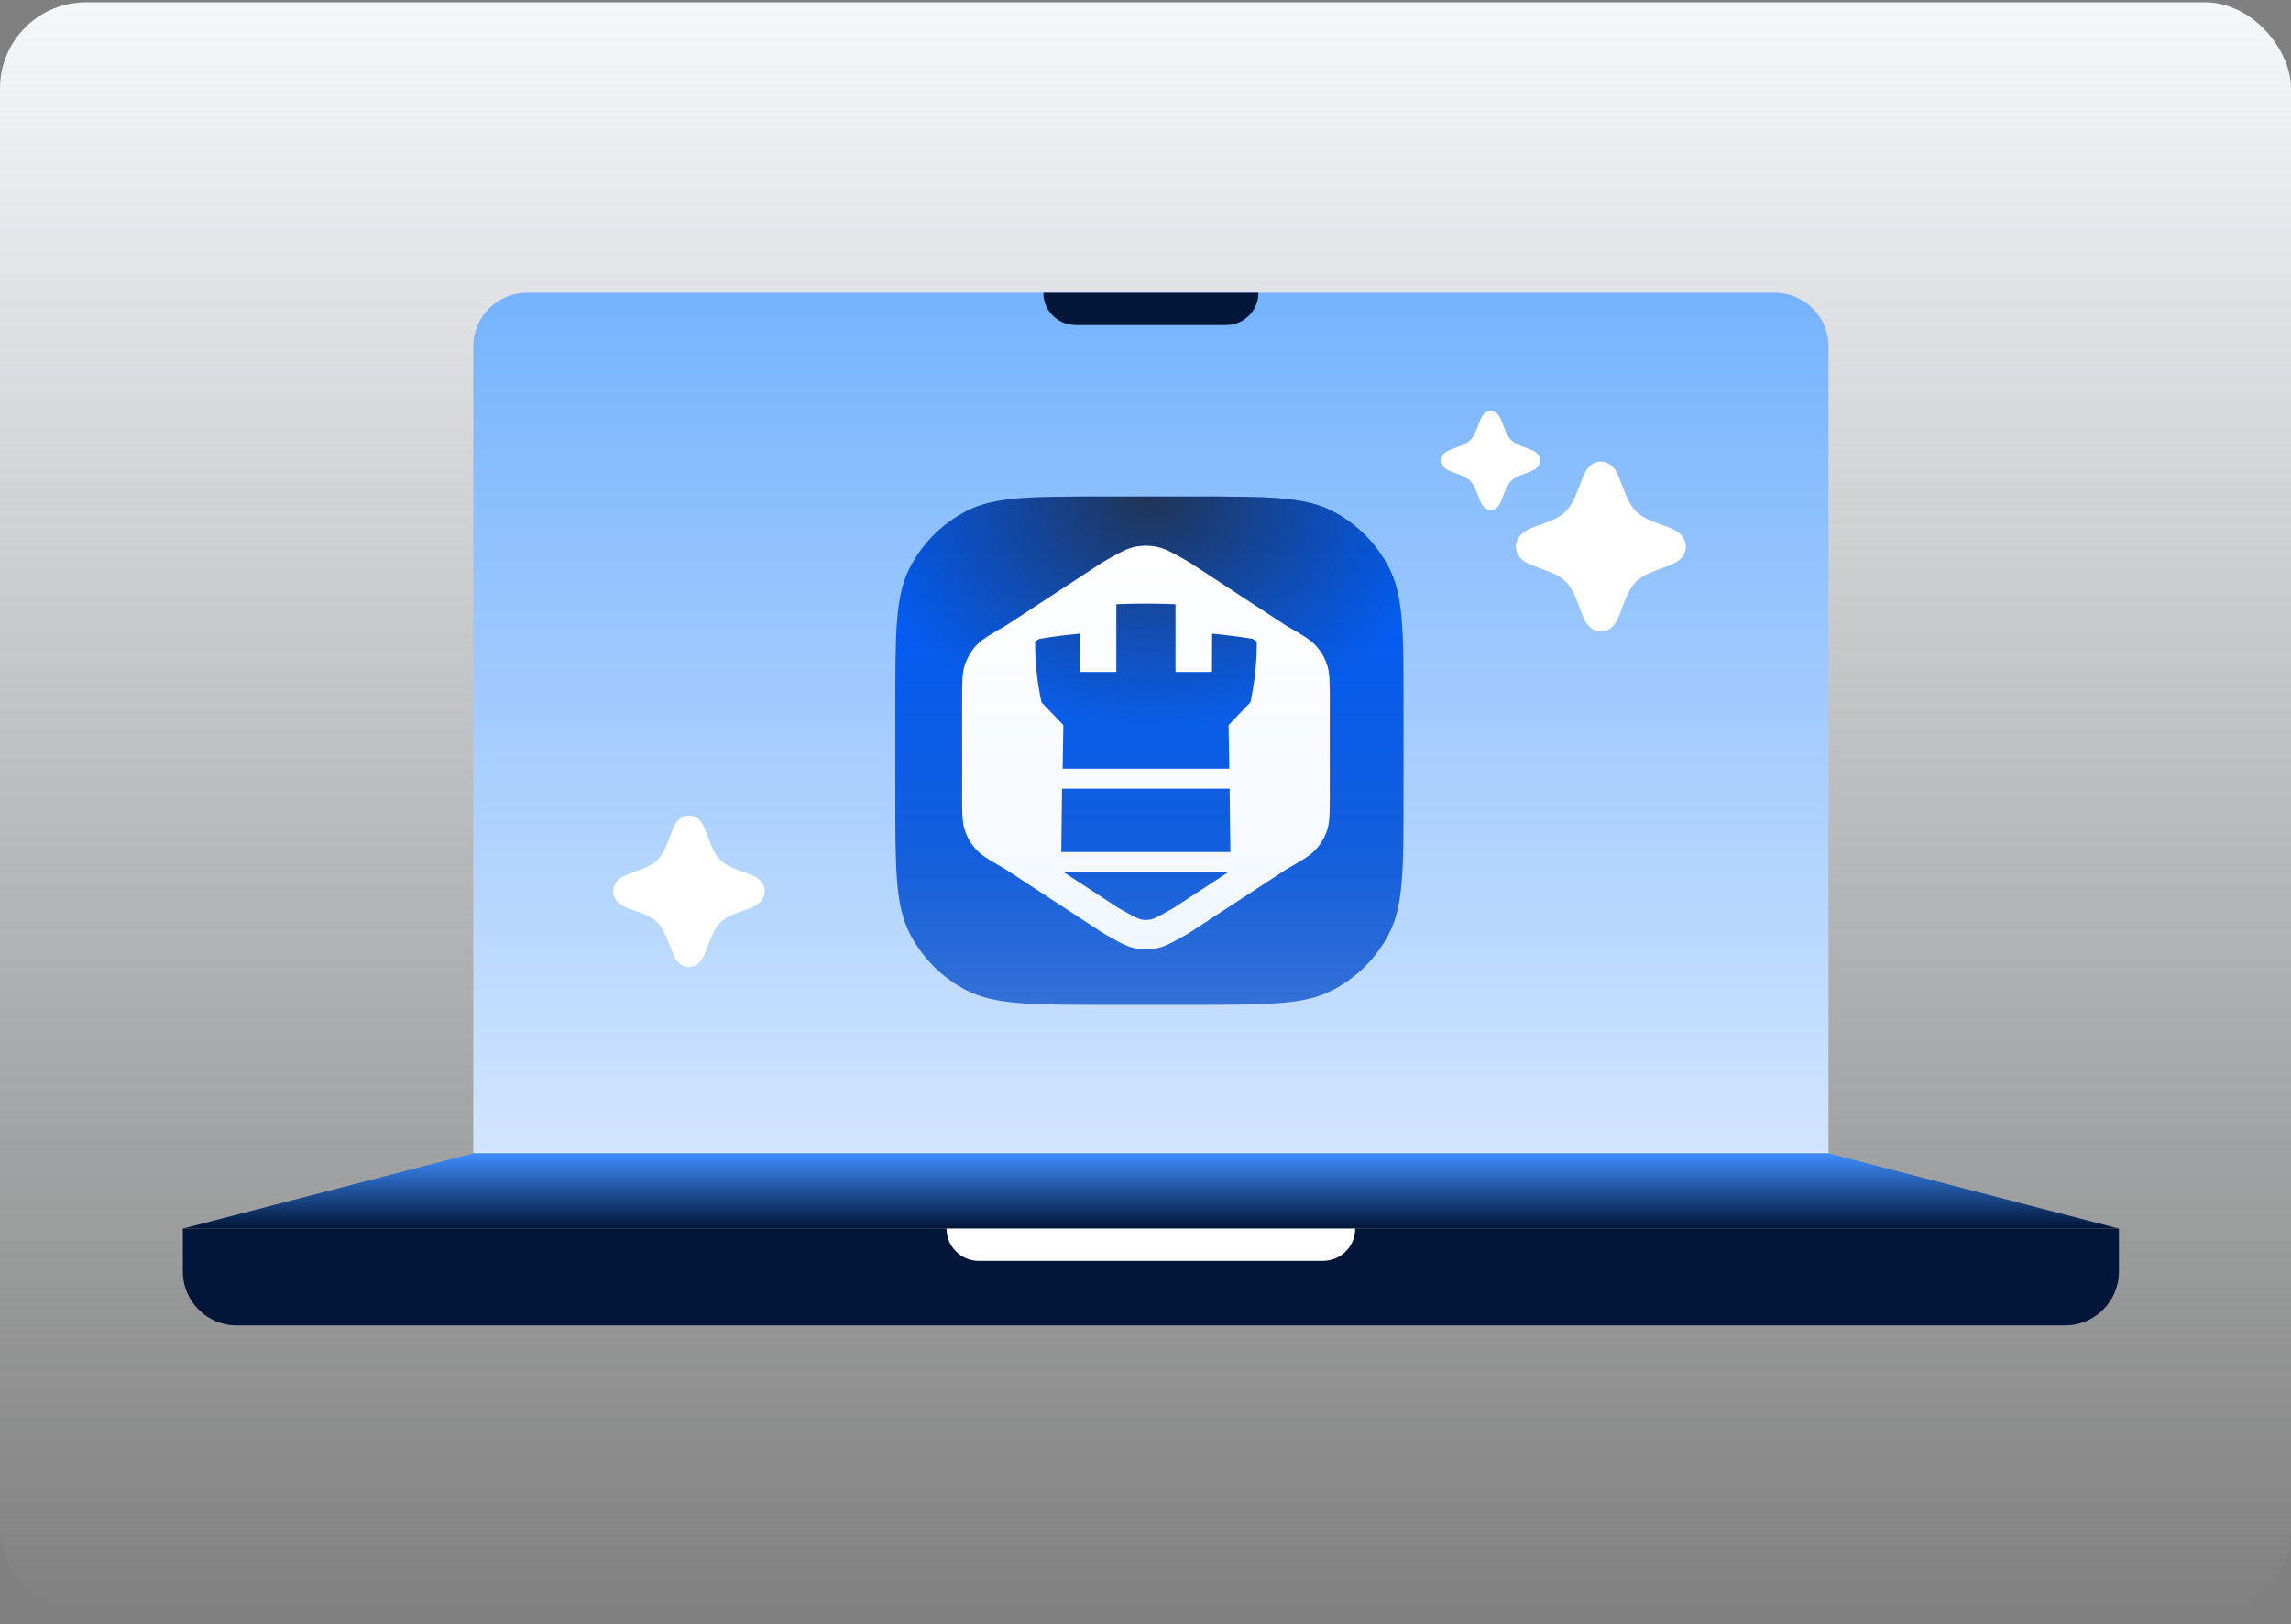
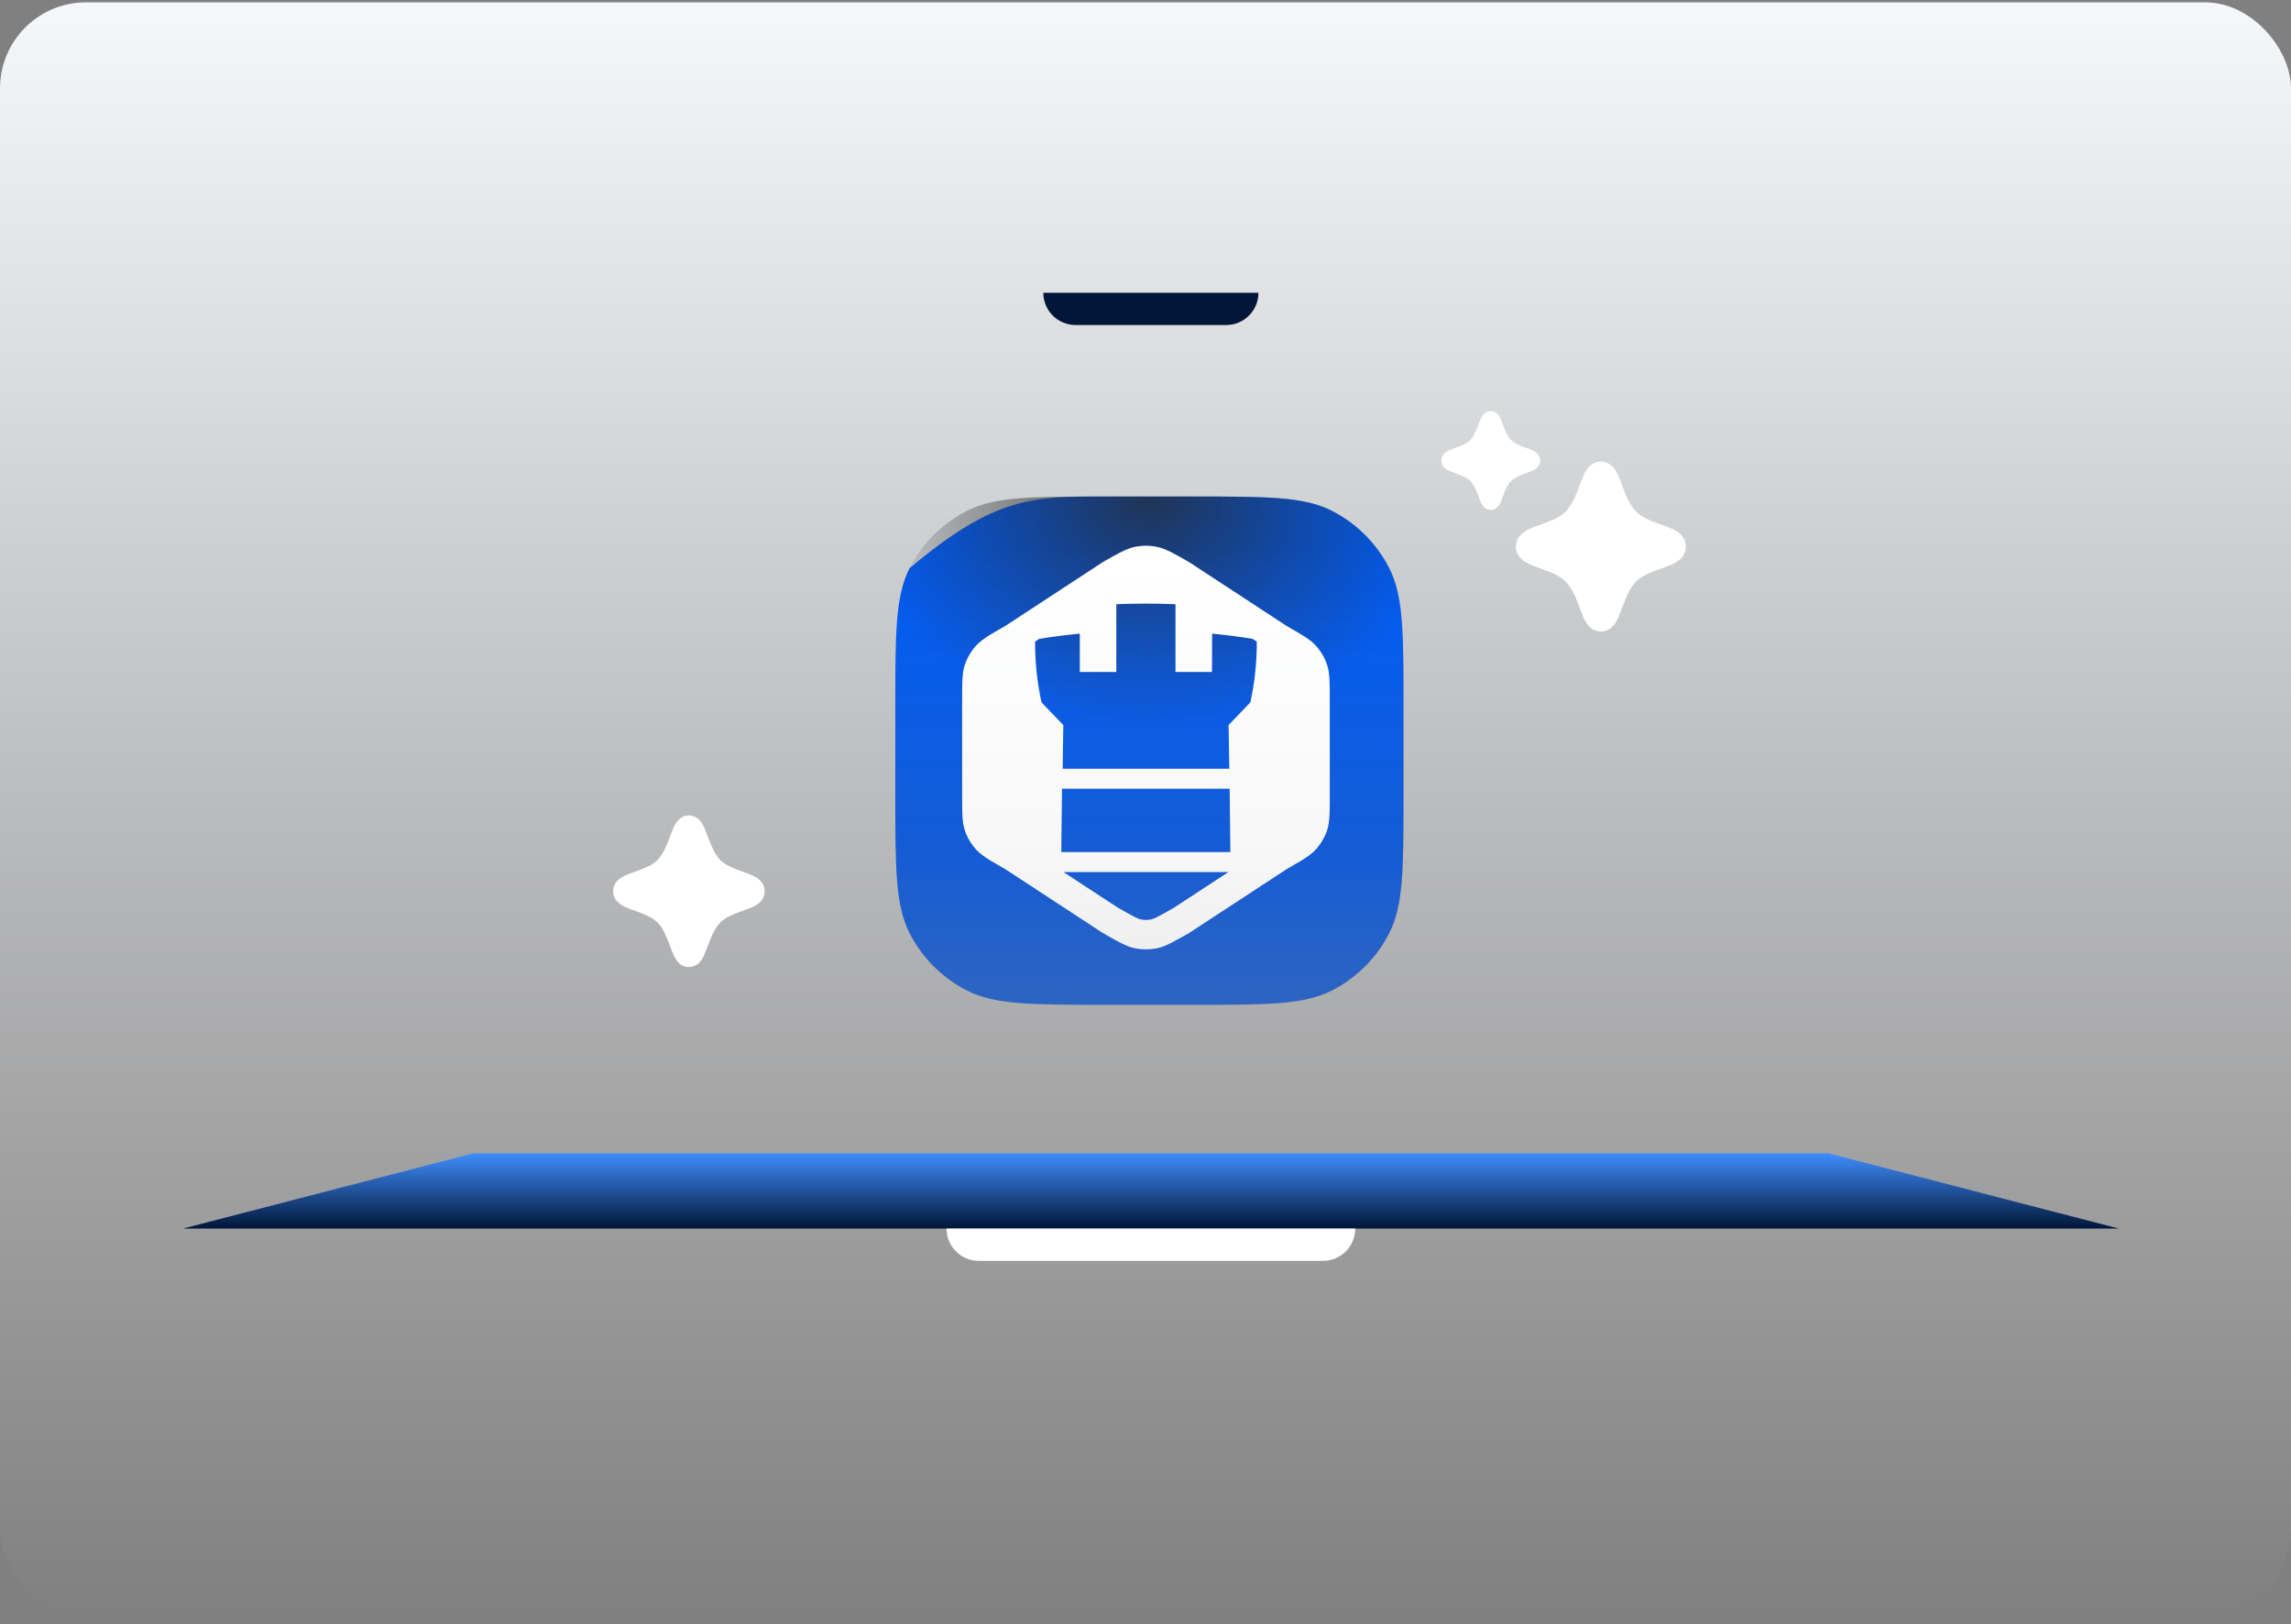
<svg xmlns="http://www.w3.org/2000/svg" width="213" height="151" viewBox="0 0 213 151" fill="none">
  <rect x="0" y="0" width="213" height="151" fill="#808080" stroke="none" />
  <rect y="0.216" width="213" height="150" rx="8" fill="url(#paint0_linear_2399_128047)" />
-   <path d="M44 32.216C44 29.454 46.239 27.216 49 27.216H165C167.761 27.216 170 29.454 170 32.216V107.216H44L44 32.216Z" fill="url(#paint1_linear_2399_128047)" />
  <mask id="mask0_2399_128047" style="mask-type:alpha" maskUnits="userSpaceOnUse" x="44" y="27" width="126" height="81">
    <path d="M44 32.216C44 29.454 46.239 27.216 49 27.216H165C167.761 27.216 170 29.454 170 32.216V107.216H44L44 32.216Z" fill="url(#paint2_linear_2399_128047)" />
  </mask>
  <g mask="url(#mask0_2399_128047)">
-     <path d="M83.239 65.671C83.239 58.842 83.239 55.427 84.568 52.819C85.737 50.524 87.602 48.659 89.897 47.49C92.505 46.161 95.919 46.161 102.749 46.161H110.979C117.809 46.161 121.223 46.161 123.832 47.49C126.126 48.659 127.992 50.524 129.161 52.819C130.49 55.427 130.49 58.842 130.49 65.671V73.902C130.49 80.731 130.49 84.145 129.161 86.754C127.992 89.048 126.126 90.914 123.832 92.083C121.223 93.412 117.809 93.412 110.979 93.412H102.749C95.919 93.412 92.505 93.412 89.897 92.083C87.602 90.914 85.737 89.048 84.568 86.754C83.239 84.145 83.239 80.731 83.239 73.902V65.671Z" fill="url(#paint3_linear_2399_128047)" />
+     <path d="M83.239 65.671C83.239 58.842 83.239 55.427 84.568 52.819C92.505 46.161 95.919 46.161 102.749 46.161H110.979C117.809 46.161 121.223 46.161 123.832 47.49C126.126 48.659 127.992 50.524 129.161 52.819C130.49 55.427 130.49 58.842 130.49 65.671V73.902C130.49 80.731 130.49 84.145 129.161 86.754C127.992 89.048 126.126 90.914 123.832 92.083C121.223 93.412 117.809 93.412 110.979 93.412H102.749C95.919 93.412 92.505 93.412 89.897 92.083C87.602 90.914 85.737 89.048 84.568 86.754C83.239 84.145 83.239 80.731 83.239 73.902V65.671Z" fill="url(#paint3_linear_2399_128047)" />
    <path d="M83.239 65.671C83.239 58.842 83.239 55.427 84.568 52.819C85.737 50.524 87.602 48.659 89.897 47.49C92.505 46.161 95.919 46.161 102.749 46.161H110.979C117.809 46.161 121.223 46.161 123.832 47.49C126.126 48.659 127.992 50.524 129.161 52.819C130.49 55.427 130.49 58.842 130.49 65.671V73.902C130.49 80.731 130.49 84.145 129.161 86.754C127.992 89.048 126.126 90.914 123.832 92.083C121.223 93.412 117.809 93.412 110.979 93.412H102.749C95.919 93.412 92.505 93.412 89.897 92.083C87.602 90.914 85.737 89.048 84.568 86.754C83.239 84.145 83.239 80.731 83.239 73.902V65.671Z" fill="url(#paint4_radial_2399_128047)" fill-opacity="0.8" style="mix-blend-mode:screen" />
    <path d="M105.496 50.843C106.185 50.697 106.898 50.698 107.587 50.843C108.366 51.006 109.099 51.425 110.564 52.263L119.61 58.185C121.076 59.023 121.808 59.441 122.341 60.027C122.812 60.545 123.169 61.156 123.387 61.819C123.633 62.569 123.633 63.406 123.633 65.081L123.632 74.502C123.632 74.594 123.628 74.683 123.628 74.77C123.627 74.948 123.626 75.113 123.623 75.269C123.622 75.322 123.621 75.374 123.62 75.425C123.619 75.478 123.616 75.531 123.614 75.583C123.611 75.664 123.609 75.742 123.604 75.818C123.602 75.866 123.599 75.912 123.596 75.958C123.591 76.033 123.585 76.106 123.578 76.177C123.574 76.222 123.569 76.266 123.564 76.309C123.557 76.378 123.548 76.445 123.538 76.51C123.533 76.543 123.529 76.575 123.523 76.607C123.511 76.679 123.497 76.749 123.481 76.818C123.475 76.847 123.47 76.876 123.463 76.904C123.44 76.996 123.416 77.085 123.387 77.173L123.344 77.297C123.335 77.32 123.325 77.343 123.316 77.367C123.304 77.399 123.292 77.432 123.279 77.464C123.262 77.508 123.243 77.551 123.225 77.594C123.207 77.634 123.19 77.674 123.172 77.713C123.158 77.742 123.144 77.77 123.13 77.799C123.069 77.924 123.004 78.046 122.933 78.166C122.919 78.189 122.905 78.211 122.891 78.234C122.862 78.281 122.832 78.328 122.802 78.374C122.791 78.39 122.779 78.406 122.768 78.423C122.638 78.613 122.497 78.795 122.341 78.967C122.326 78.982 122.31 78.996 122.295 79.011L122.238 79.073C122.227 79.084 122.214 79.094 122.203 79.105C122.158 79.15 122.112 79.194 122.063 79.237C122.036 79.261 122.008 79.285 121.979 79.309C121.929 79.352 121.878 79.395 121.823 79.437C121.802 79.454 121.78 79.47 121.758 79.487C121.271 79.856 120.613 80.236 119.61 80.808L114.435 84.196L110.564 86.73L110.048 87.024C109.664 87.242 109.335 87.425 109.043 87.577C109.025 87.587 109.006 87.596 108.988 87.605C108.932 87.635 108.876 87.661 108.821 87.688C108.356 87.92 107.978 88.069 107.587 88.151C107.56 88.157 107.533 88.161 107.506 88.166L107.458 88.175C107.451 88.177 107.443 88.177 107.436 88.178C106.843 88.284 106.237 88.285 105.645 88.178C105.638 88.177 105.632 88.177 105.626 88.175L105.582 88.167C105.554 88.161 105.524 88.157 105.496 88.151C105.105 88.069 104.727 87.92 104.262 87.688C104.207 87.661 104.151 87.635 104.095 87.605C104.071 87.593 104.048 87.581 104.024 87.568C103.941 87.525 103.855 87.48 103.766 87.431C103.671 87.38 103.573 87.324 103.471 87.266C103.334 87.19 103.189 87.111 103.036 87.024L102.52 86.73L98.632 84.183V84.185L93.474 80.808C92.642 80.333 92.047 79.99 91.59 79.677C91.567 79.662 91.545 79.648 91.523 79.633C91.46 79.588 91.401 79.544 91.343 79.501C91.313 79.479 91.284 79.457 91.256 79.435C91.203 79.394 91.153 79.351 91.103 79.309C91.074 79.285 91.046 79.26 91.018 79.235C90.972 79.195 90.929 79.154 90.887 79.112C90.873 79.099 90.858 79.087 90.845 79.073L90.782 79.008C90.769 78.994 90.755 78.981 90.742 78.967C90.586 78.795 90.445 78.613 90.315 78.423C90.304 78.406 90.292 78.39 90.281 78.374C90.251 78.328 90.221 78.281 90.192 78.234C90.178 78.211 90.163 78.188 90.149 78.165C90.123 78.12 90.098 78.074 90.072 78.028C90.055 77.996 90.037 77.965 90.019 77.932C90.003 77.901 89.987 77.869 89.972 77.838C89.948 77.789 89.924 77.741 89.901 77.692C89.888 77.664 89.877 77.635 89.864 77.607C89.842 77.556 89.82 77.505 89.8 77.454C89.789 77.428 89.779 77.401 89.769 77.375C89.76 77.349 89.749 77.323 89.739 77.297L89.697 77.173C89.668 77.085 89.644 76.996 89.621 76.905C89.614 76.876 89.608 76.847 89.602 76.818C89.586 76.749 89.572 76.679 89.56 76.607C89.554 76.575 89.551 76.542 89.546 76.51C89.536 76.445 89.526 76.378 89.519 76.309C89.514 76.266 89.51 76.222 89.506 76.177C89.499 76.106 89.492 76.033 89.487 75.958C89.484 75.912 89.481 75.866 89.478 75.818C89.469 75.638 89.463 75.445 89.459 75.233C89.456 75.058 89.454 74.87 89.453 74.668C89.453 74.613 89.452 74.558 89.452 74.502L89.451 65.081C89.451 64.257 89.452 63.636 89.481 63.129C89.483 63.095 89.486 63.062 89.488 63.029C89.494 62.938 89.501 62.851 89.51 62.767C89.513 62.735 89.517 62.704 89.52 62.673C89.53 62.59 89.54 62.511 89.552 62.434C89.555 62.414 89.559 62.394 89.562 62.374C89.576 62.297 89.591 62.222 89.607 62.149C89.614 62.12 89.621 62.092 89.628 62.063C89.637 62.029 89.644 61.994 89.653 61.961L89.697 61.819C89.799 61.508 89.932 61.209 90.093 60.925L90.125 60.87C90.132 60.858 90.139 60.846 90.147 60.834C90.224 60.704 90.307 60.577 90.395 60.455C90.41 60.435 90.424 60.416 90.439 60.396C90.473 60.35 90.509 60.305 90.545 60.26C90.564 60.236 90.583 60.212 90.603 60.189C90.62 60.168 90.637 60.147 90.655 60.126L90.742 60.027C90.871 59.885 91.013 59.754 91.173 59.624C91.19 59.61 91.207 59.597 91.225 59.583C91.292 59.529 91.363 59.476 91.438 59.422C91.452 59.411 91.466 59.401 91.481 59.39C91.746 59.202 92.06 59.006 92.445 58.779C92.491 58.752 92.537 58.726 92.585 58.698C92.703 58.629 92.826 58.556 92.957 58.48L93.474 58.185L102.52 52.263C103.795 51.534 104.515 51.123 105.194 50.921C105.202 50.918 105.21 50.916 105.218 50.914C105.262 50.901 105.306 50.887 105.351 50.876L105.496 50.843ZM103.947 84.392C105.51 85.284 105.805 85.418 106.06 85.471L106.18 85.493C106.459 85.537 106.746 85.53 107.023 85.471L107.073 85.46C107.321 85.398 107.673 85.228 109.137 84.392L114.209 81.071H98.874L103.947 84.392ZM98.671 79.216H114.392C114.372 77.156 114.348 75.137 114.322 73.321H98.738C98.715 75.135 98.689 77.156 98.671 79.216ZM106.535 56.114C105.595 56.114 104.688 56.135 103.788 56.172V62.467H100.392V58.907C99.065 59.034 97.803 59.193 96.627 59.391L96.234 59.648C96.228 61.543 96.426 63.434 96.829 65.289L98.86 67.407C98.86 67.407 98.831 69.024 98.797 71.467H114.291C114.253 69.024 114.224 67.407 114.224 67.407L116.253 65.289C116.655 63.434 116.853 61.543 116.848 59.648L116.454 59.391C115.28 59.193 114.018 59.034 112.694 58.907L112.681 62.467H109.288V56.172C108.388 56.135 107.475 56.114 106.535 56.114Z" fill="white" />
  </g>
-   <path d="M17 118.216C17 120.977 19.239 123.216 22 123.216H192C194.761 123.216 197 120.977 197 118.216V114.216H17V118.216Z" fill="#011638" />
  <path d="M44 107.216H170L197 114.216H17L44 107.216Z" fill="url(#paint5_linear_2399_128047)" />
  <path d="M88 114.216C88 115.873 89.343 117.216 91 117.216H123C124.657 117.216 126 115.873 126 114.216H88Z" fill="white" />
  <path d="M97 27.216C97 28.873 98.343 30.216 100 30.216H114C115.657 30.216 117 28.873 117 27.216H97Z" fill="#011638" />
  <path d="M148.729 42.916C148.197 42.955 147.846 43.269 147.676 43.462C147.491 43.672 147.364 43.911 147.279 44.087C147.112 44.437 146.942 44.918 146.795 45.309C146.457 46.207 146.093 47.031 145.566 47.558C145.05 48.074 144.249 48.407 143.346 48.731C142.955 48.871 142.465 49.037 142.099 49.217C141.913 49.309 141.662 49.45 141.444 49.661C141.212 49.886 140.941 50.272 140.94 50.811C140.94 51.35 141.212 51.737 141.444 51.962C141.662 52.173 141.913 52.313 142.099 52.405C142.465 52.585 142.955 52.751 143.346 52.891C144.249 53.215 145.05 53.549 145.566 54.065C146.093 54.592 146.457 55.415 146.795 56.313C146.942 56.704 147.112 57.185 147.279 57.535C147.364 57.711 147.491 57.95 147.676 58.16C147.857 58.366 148.244 58.709 148.839 58.709C149.433 58.709 149.821 58.365 150.002 58.16C150.187 57.95 150.313 57.711 150.397 57.535C150.565 57.185 150.735 56.704 150.882 56.313C151.22 55.415 151.583 54.592 152.11 54.065C152.627 53.549 153.428 53.215 154.331 52.891C154.722 52.751 155.212 52.585 155.578 52.405C155.764 52.313 156.015 52.173 156.232 51.962C156.45 51.752 156.703 51.398 156.733 50.911L156.736 50.811L156.733 50.711C156.703 50.224 156.45 49.872 156.232 49.661C156.015 49.45 155.764 49.309 155.578 49.217C155.212 49.037 154.722 48.871 154.331 48.731C153.428 48.407 152.627 48.074 152.11 47.558C151.583 47.031 151.22 46.207 150.882 45.309C150.735 44.918 150.565 44.437 150.397 44.087C150.313 43.911 150.187 43.672 150.002 43.462C149.821 43.257 149.433 42.913 148.839 42.913L148.729 42.916Z" fill="white" />
  <path d="M138.531 38.219C138.221 38.241 138.017 38.424 137.918 38.536C137.811 38.658 137.737 38.797 137.688 38.899C137.59 39.103 137.492 39.383 137.406 39.61C137.209 40.133 136.998 40.612 136.691 40.919C136.391 41.219 135.925 41.412 135.399 41.601C135.172 41.682 134.887 41.779 134.674 41.884C134.566 41.937 134.42 42.019 134.293 42.142C134.158 42.273 134 42.498 134 42.812C134 43.125 134.158 43.35 134.293 43.48C134.42 43.603 134.566 43.685 134.674 43.738C134.887 43.843 135.172 43.94 135.399 44.022C135.925 44.21 136.391 44.404 136.691 44.704C136.998 45.011 137.21 45.49 137.406 46.013C137.492 46.24 137.59 46.519 137.688 46.723C137.737 46.825 137.81 46.965 137.918 47.087C138.023 47.207 138.249 47.406 138.595 47.406C138.94 47.406 139.166 47.207 139.271 47.087C139.379 46.965 139.453 46.825 139.502 46.723C139.599 46.519 139.698 46.24 139.783 46.013C139.98 45.49 140.192 45.011 140.498 44.704C140.798 44.404 141.265 44.21 141.79 44.022C142.017 43.94 142.303 43.843 142.516 43.738C142.624 43.685 142.77 43.603 142.896 43.48C143.023 43.358 143.17 43.153 143.188 42.869L143.189 42.812L143.188 42.753C143.169 42.469 143.023 42.264 142.896 42.142C142.77 42.019 142.624 41.937 142.516 41.884C142.303 41.779 142.017 41.682 141.79 41.601C141.265 41.412 140.798 41.219 140.498 40.919C140.191 40.612 139.98 40.133 139.783 39.61C139.697 39.383 139.599 39.103 139.502 38.899C139.453 38.797 139.379 38.658 139.271 38.536C139.166 38.416 138.941 38.216 138.595 38.216L138.531 38.219Z" fill="white" />
  <path d="M63.949 75.81C63.474 75.845 63.161 76.125 63.01 76.298C62.845 76.485 62.731 76.698 62.656 76.855C62.507 77.167 62.355 77.596 62.224 77.945C61.922 78.746 61.598 79.482 61.128 79.952C60.667 80.412 59.952 80.709 59.147 80.998C58.798 81.123 58.361 81.272 58.034 81.432C57.868 81.514 57.644 81.639 57.45 81.827C57.243 82.028 57 82.373 57 82.854C57 83.335 57.243 83.68 57.45 83.881C57.644 84.069 57.868 84.194 58.034 84.276C58.361 84.437 58.798 84.585 59.147 84.71C59.952 84.999 60.667 85.296 61.128 85.757C61.598 86.227 61.922 86.962 62.224 87.763C62.355 88.112 62.507 88.541 62.656 88.853C62.731 89.01 62.845 89.224 63.01 89.411C63.172 89.595 63.517 89.901 64.047 89.901C64.577 89.901 64.923 89.595 65.085 89.411C65.25 89.224 65.362 89.01 65.438 88.853C65.587 88.541 65.739 88.112 65.87 87.763C66.172 86.962 66.496 86.227 66.966 85.757C67.426 85.296 68.142 84.999 68.947 84.71C69.296 84.585 69.734 84.437 70.061 84.276C70.227 84.194 70.45 84.069 70.644 83.881C70.838 83.692 71.063 83.378 71.091 82.943L71.094 82.854L71.091 82.765C71.063 82.33 70.838 82.015 70.644 81.827C70.45 81.639 70.227 81.514 70.061 81.432C69.734 81.272 69.296 81.123 68.947 80.998C68.142 80.709 67.426 80.412 66.966 79.952C66.496 79.482 66.172 78.746 65.87 77.945C65.739 77.596 65.587 77.167 65.438 76.855C65.362 76.698 65.25 76.485 65.085 76.298C64.923 76.114 64.577 75.807 64.047 75.807L63.949 75.81Z" fill="white" />
  <defs>
    <linearGradient id="paint0_linear_2399_128047" x1="106.5" y1="0.216" x2="106.5" y2="150.216" gradientUnits="userSpaceOnUse">
      <stop stop-color="#F5F7FA" />
      <stop offset="1" stop-color="#F5F7FA" stop-opacity="0" />
    </linearGradient>
    <linearGradient id="paint1_linear_2399_128047" x1="107" y1="12.716" x2="107" y2="136.216" gradientUnits="userSpaceOnUse">
      <stop stop-color="#65AAFE" />
      <stop offset="1" stop-color="#F3F7FF" />
    </linearGradient>
    <linearGradient id="paint2_linear_2399_128047" x1="107" y1="27.216" x2="107" y2="107.216" gradientUnits="userSpaceOnUse">
      <stop offset="0.3" stop-color="#0048D9" />
      <stop offset="0.65" stop-color="#0044CE" stop-opacity="0.891" />
      <stop offset="0.85" stop-color="#003EBC" stop-opacity="0.713" />
      <stop offset="1" stop-color="#002673" stop-opacity="0" />
    </linearGradient>
    <linearGradient id="paint3_linear_2399_128047" x1="106.864" y1="46.161" x2="106.864" y2="93.412" gradientUnits="userSpaceOnUse">
      <stop stop-color="#005EFD" />
      <stop offset="1" stop-color="#004AC8" />
    </linearGradient>
    <radialGradient id="paint4_radial_2399_128047" cx="0" cy="0" r="1" gradientUnits="userSpaceOnUse" gradientTransform="translate(106.864 46.161) rotate(90) scale(21.393 27.856)">
      <stop stop-color="#292929" />
      <stop offset="1" stop-color="#2B2B2B" stop-opacity="0" />
    </radialGradient>
    <linearGradient id="paint5_linear_2399_128047" x1="107" y1="114.216" x2="107" y2="107.216" gradientUnits="userSpaceOnUse">
      <stop stop-color="#011638" />
      <stop offset="1" stop-color="#3F8DFD" />
    </linearGradient>
  </defs>
</svg>